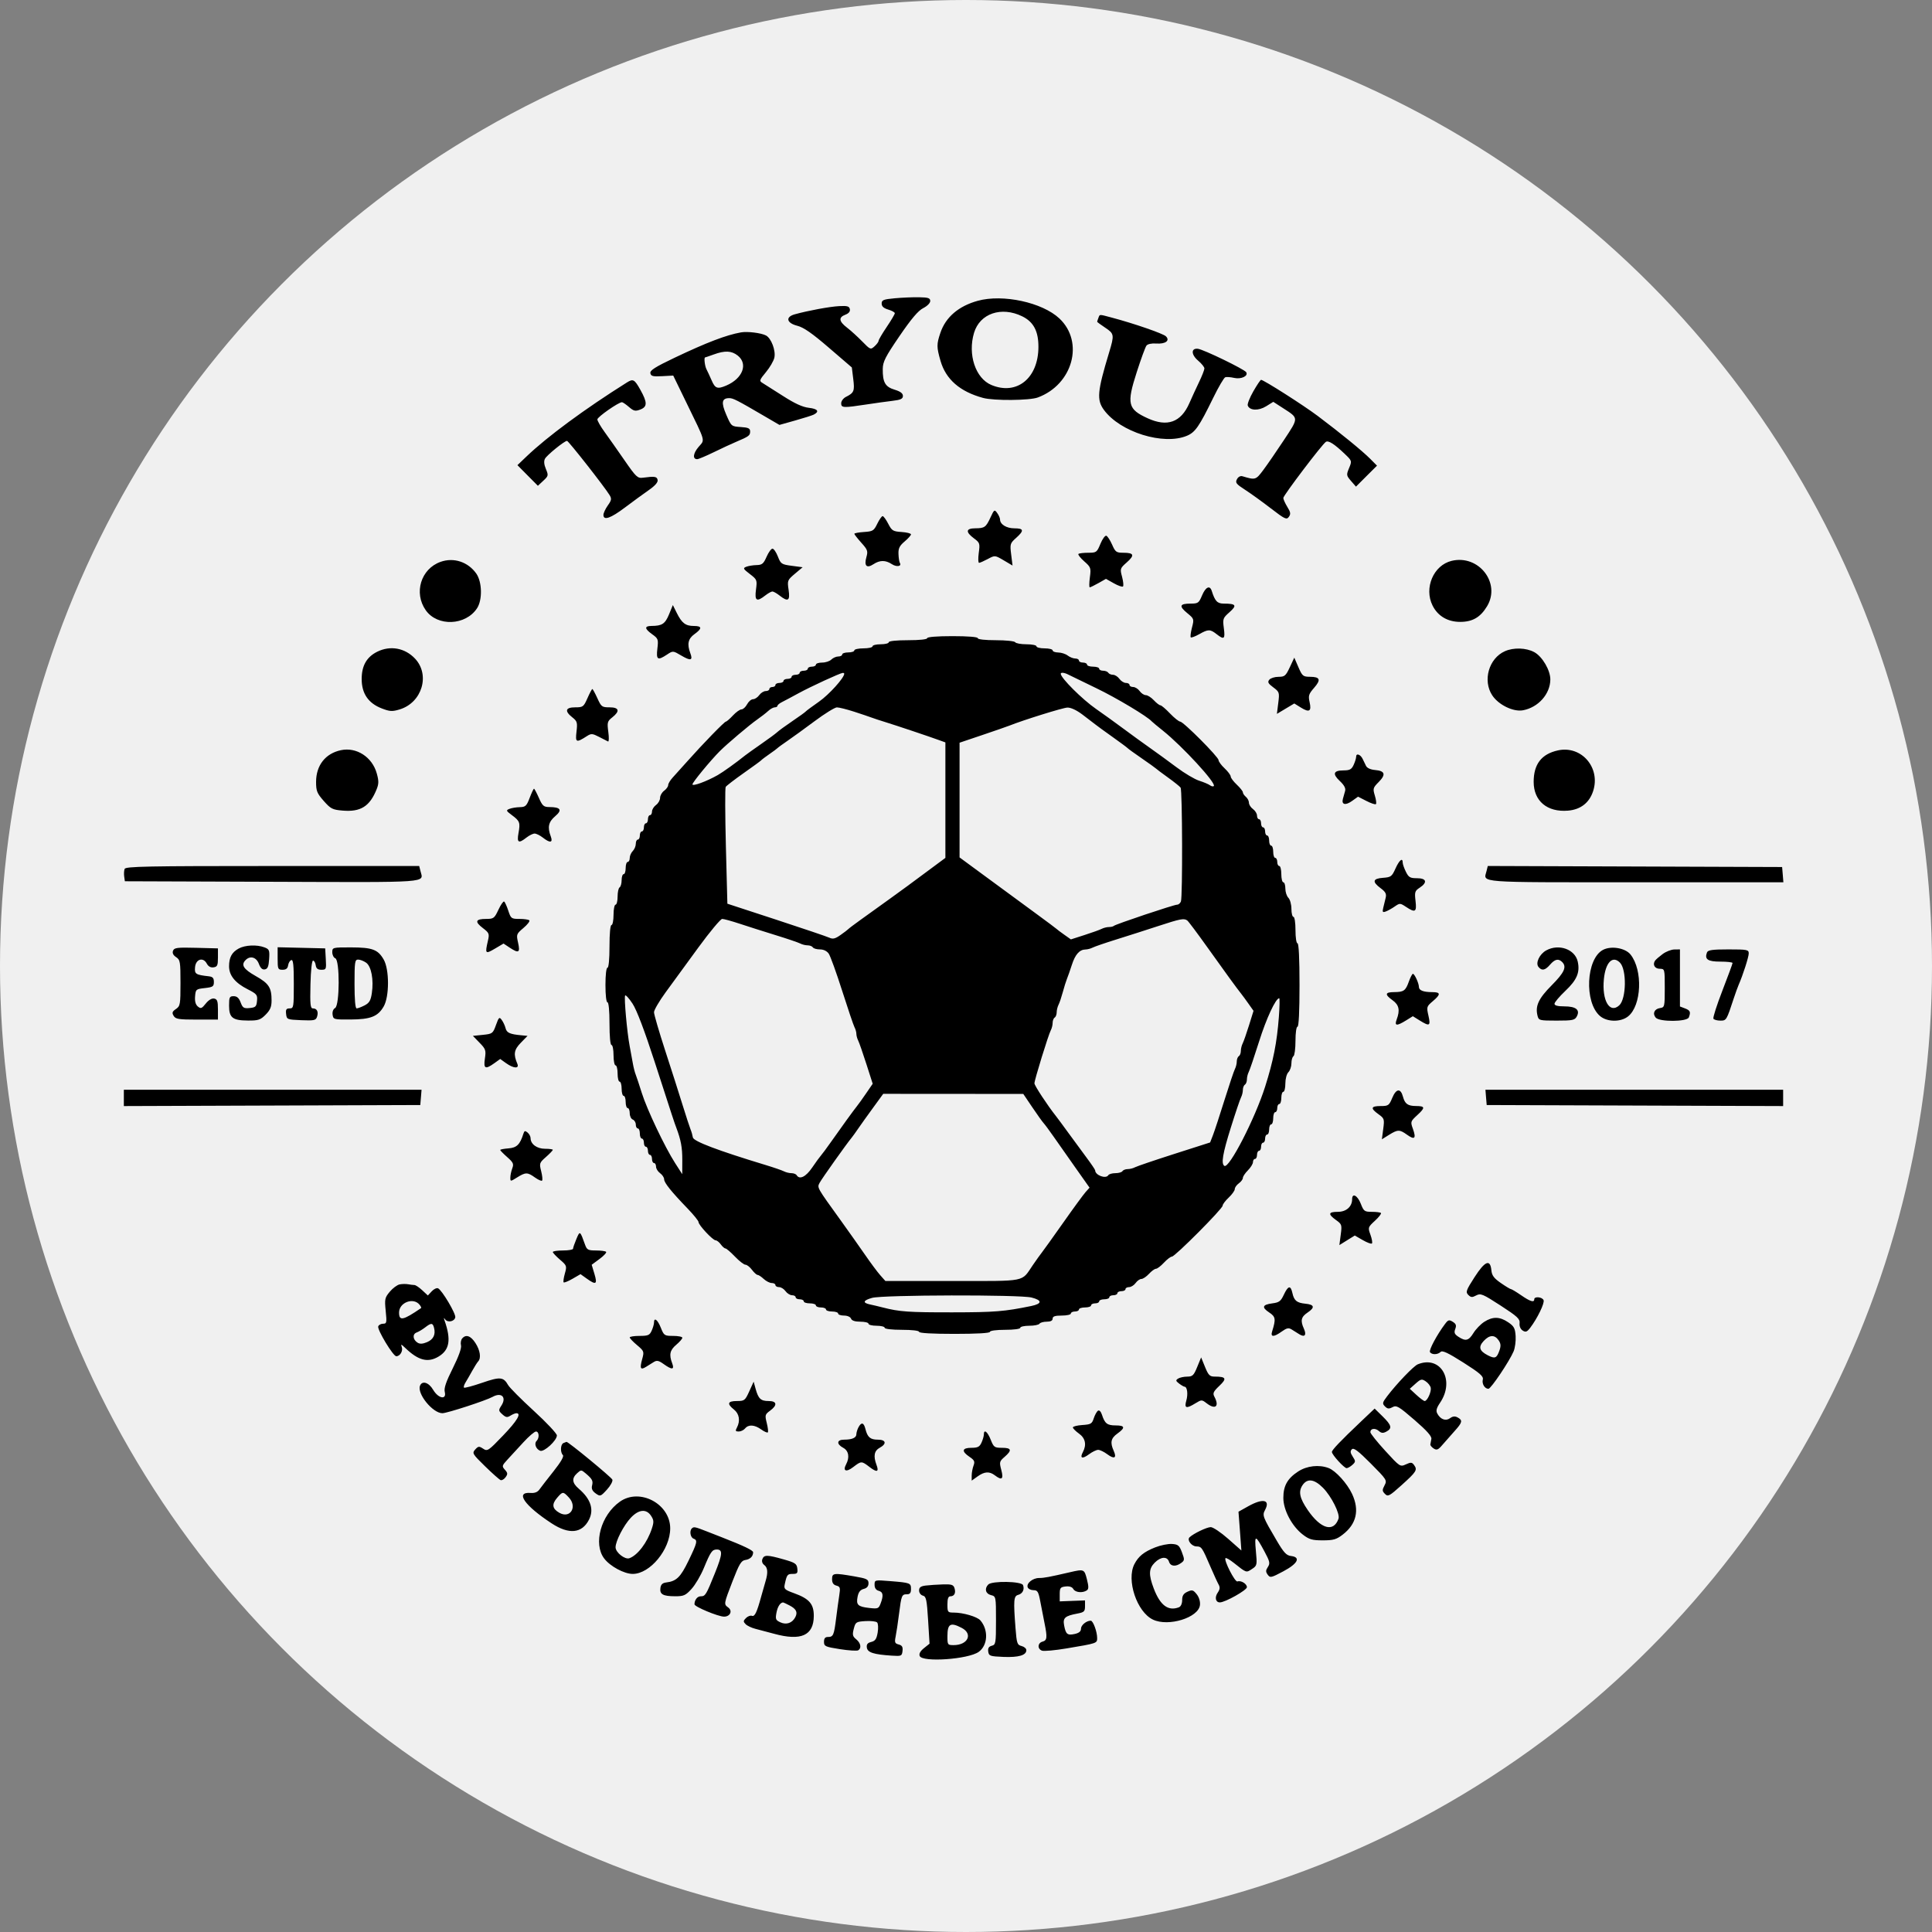
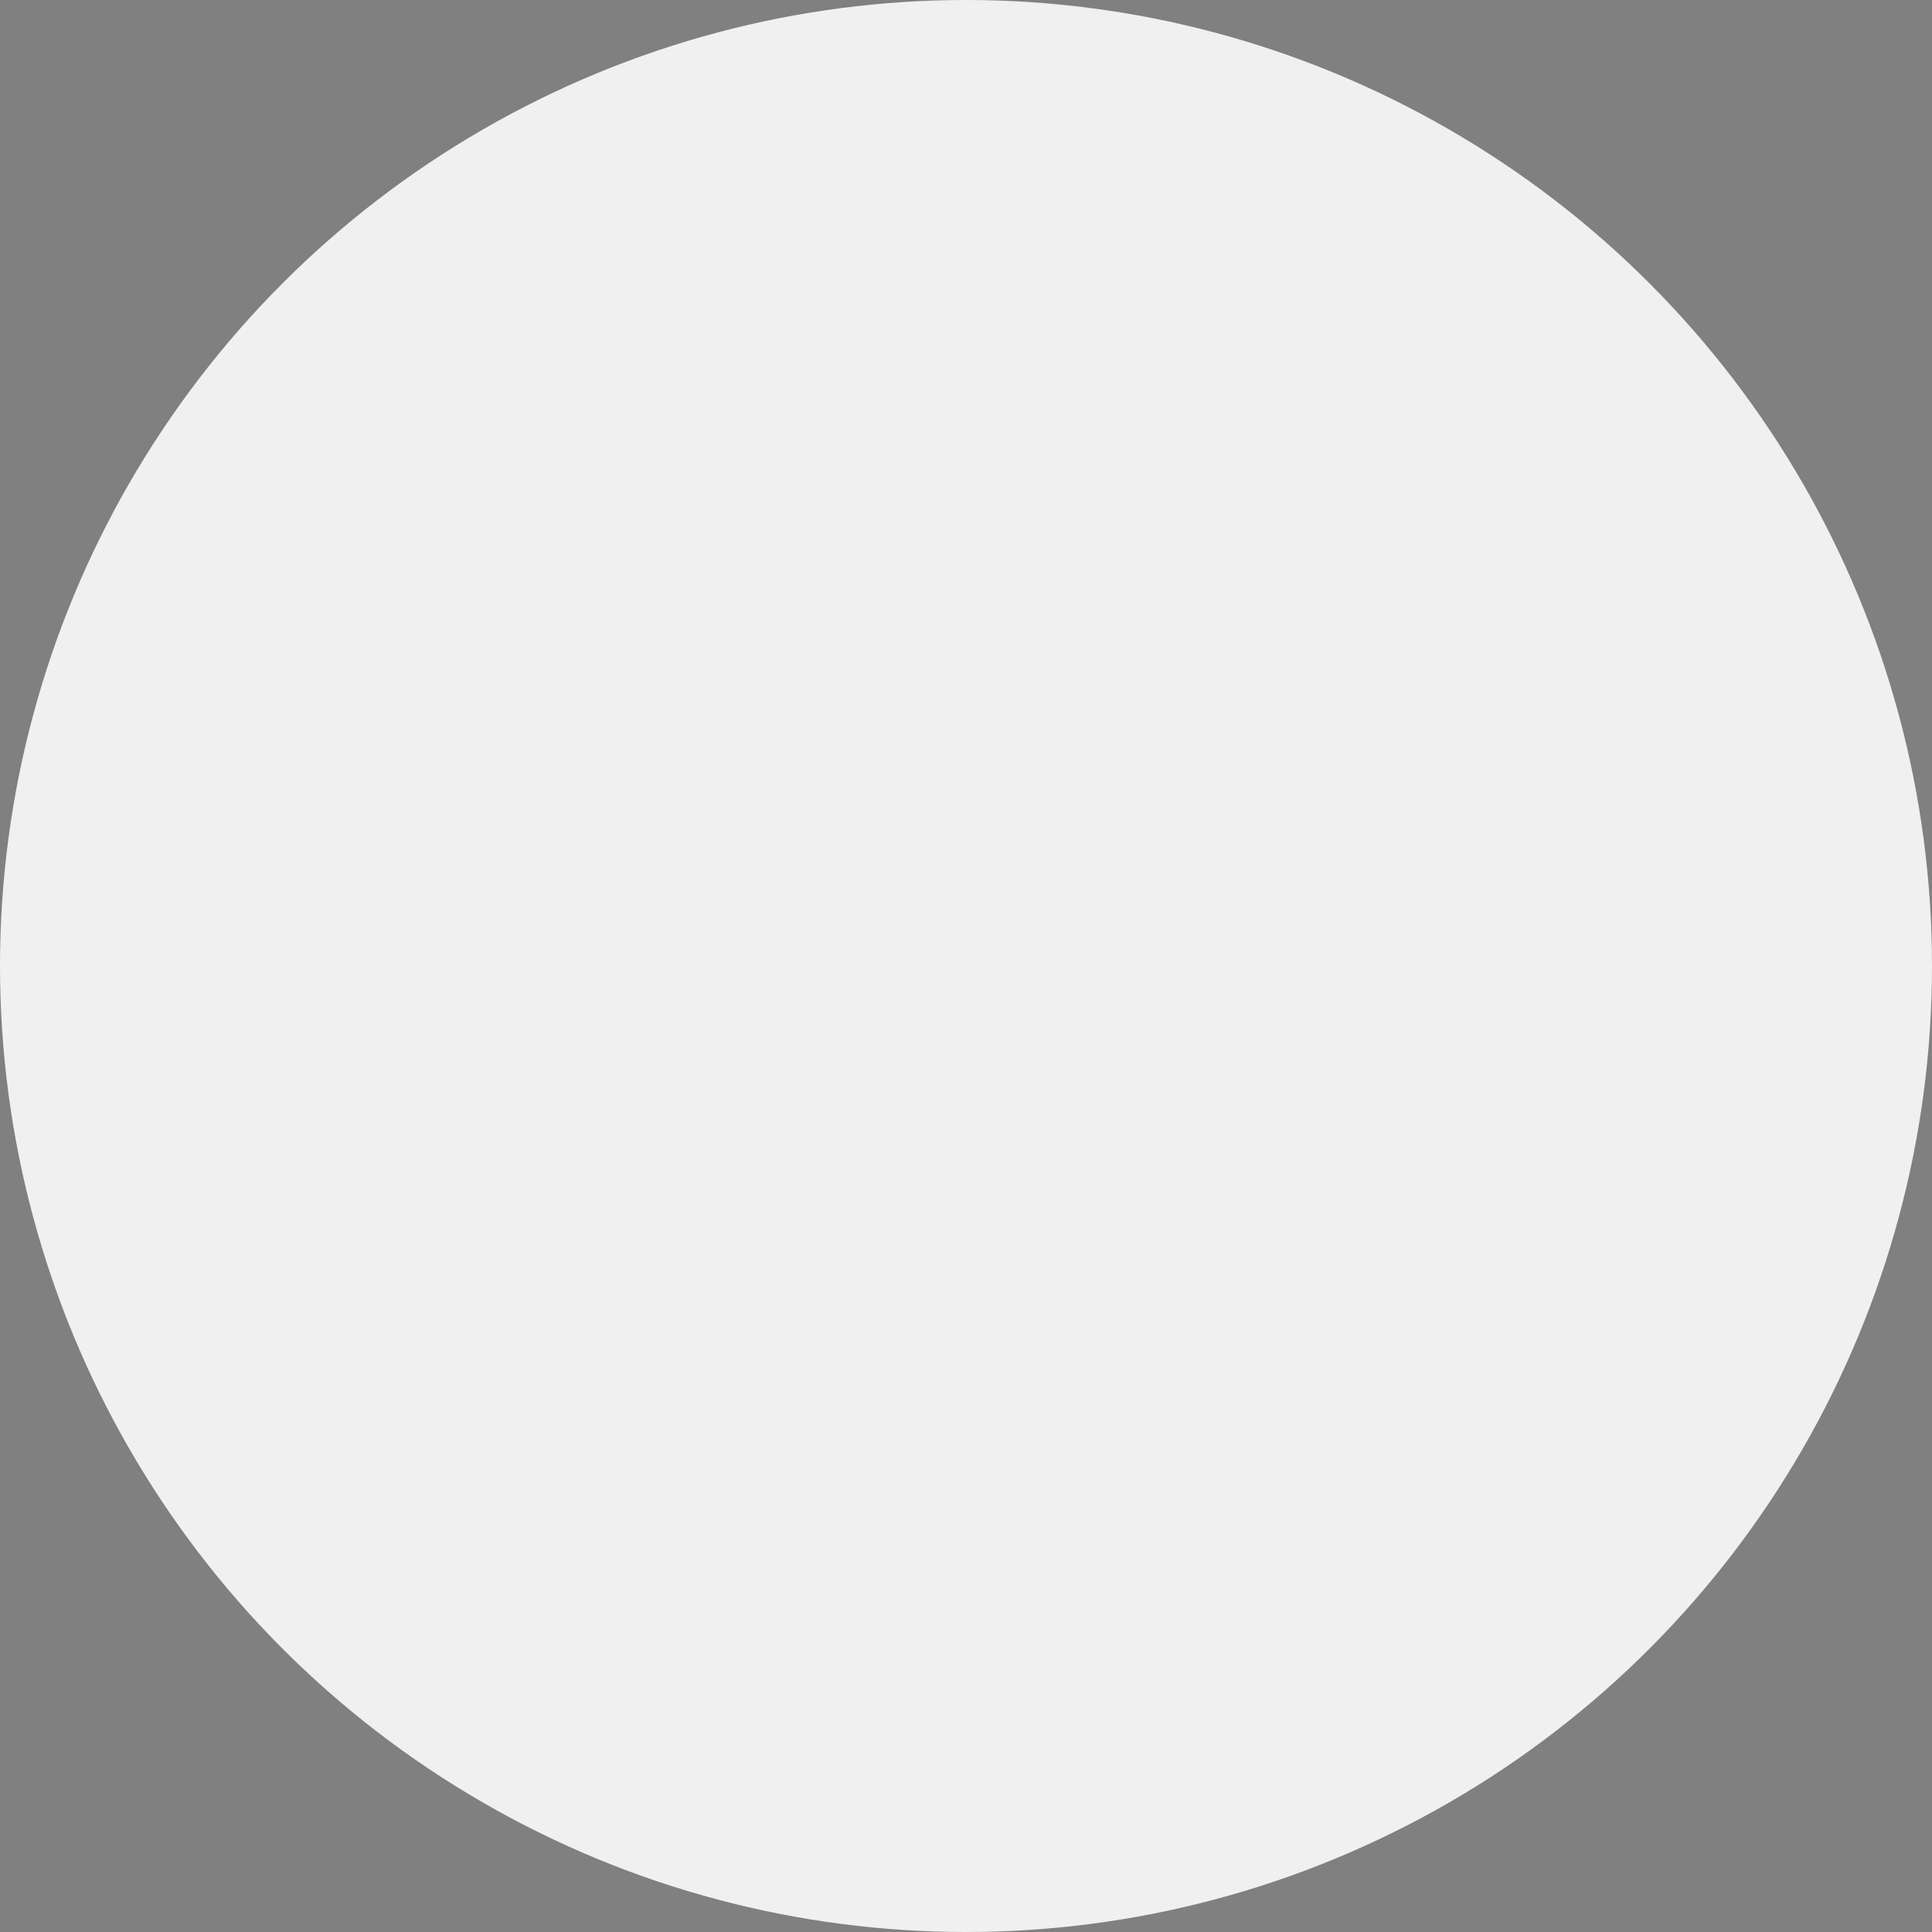
<svg xmlns="http://www.w3.org/2000/svg" width="78" height="78" viewBox="0 0 78 78" fill="none">
  <rect x="0" y="0" width="78" height="78" fill="#808080" stroke="none" />
  <circle cx="39" cy="39" r="39" fill="#F0F0F0" />
-   <path fill-rule="evenodd" clip-rule="evenodd" d="M36.126 12.042C35.666 12.084 35.595 12.113 35.595 12.255C35.595 12.37 35.675 12.443 35.86 12.498C36.007 12.541 36.126 12.608 36.126 12.646C36.126 12.684 35.979 12.934 35.799 13.2C35.619 13.466 35.472 13.717 35.472 13.757C35.472 13.798 35.399 13.898 35.309 13.98C35.149 14.125 35.137 14.12 34.81 13.785C34.625 13.596 34.35 13.345 34.197 13.228C33.866 12.974 33.846 12.813 34.13 12.705C34.268 12.652 34.33 12.575 34.311 12.481C34.287 12.364 34.207 12.341 33.876 12.359C33.492 12.38 32.618 12.541 32.082 12.691C31.7 12.798 31.756 13.042 32.188 13.152C32.445 13.217 32.785 13.453 33.464 14.038L34.391 14.835L34.448 15.3C34.509 15.788 34.48 15.86 34.152 16.024C34.047 16.077 33.961 16.193 33.961 16.282C33.961 16.468 34.042 16.472 34.982 16.329C35.319 16.277 35.788 16.212 36.024 16.184C36.365 16.144 36.453 16.103 36.453 15.984C36.453 15.88 36.35 15.803 36.118 15.733C35.739 15.619 35.634 15.436 35.639 14.898C35.642 14.605 35.741 14.41 36.315 13.569C36.794 12.868 37.07 12.542 37.272 12.44C37.434 12.358 37.556 12.235 37.556 12.153C37.556 12.034 37.477 12.007 37.106 12.001C36.859 11.996 36.418 12.015 36.126 12.042ZM39.475 12.144C38.702 12.357 38.181 12.803 37.967 13.434C37.81 13.897 37.81 14.011 37.972 14.572C38.188 15.318 38.756 15.811 39.689 16.065C40.124 16.183 41.565 16.172 41.9 16.047C43.312 15.524 43.781 13.808 42.771 12.858C42.082 12.209 40.488 11.864 39.475 12.144ZM41.272 12.772C41.729 12.997 41.927 13.373 41.924 14.012C41.919 15.272 41.048 15.973 40.023 15.542C39.383 15.273 39.064 14.312 39.324 13.439C39.557 12.656 40.428 12.358 41.272 12.772ZM44.345 12.837C44.318 12.908 44.295 12.977 44.295 12.99C44.295 13.003 44.445 13.113 44.628 13.235C44.984 13.472 44.992 13.523 44.779 14.226C44.301 15.806 44.271 16.143 44.569 16.55C45.227 17.446 46.974 17.99 47.92 17.593C48.254 17.453 48.413 17.223 48.982 16.059C49.196 15.621 49.414 15.248 49.468 15.23C49.521 15.212 49.683 15.224 49.827 15.257C50.11 15.321 50.407 15.18 50.313 15.027C50.24 14.908 48.583 14.105 48.361 14.081C48.079 14.051 48.086 14.319 48.374 14.562C48.512 14.679 48.625 14.82 48.625 14.875C48.625 14.93 48.529 15.177 48.411 15.422C48.293 15.668 48.114 16.056 48.014 16.285C47.677 17.05 47.127 17.248 46.339 16.889C45.529 16.52 45.479 16.309 45.895 15.019C46.064 14.493 46.24 14.013 46.285 13.954C46.333 13.89 46.492 13.855 46.678 13.869C47.054 13.896 47.249 13.75 47.069 13.576C46.955 13.466 45.781 13.06 44.884 12.822C44.356 12.682 44.405 12.681 44.345 12.837ZM29.917 13.419C29.322 13.524 28.532 13.826 27.235 14.443C26.446 14.819 26.235 14.954 26.257 15.067C26.282 15.188 26.36 15.208 26.733 15.187L27.18 15.163L27.711 16.255C28.511 17.9 28.465 17.734 28.2 18.047C27.98 18.306 27.955 18.538 28.148 18.538C28.199 18.538 28.498 18.412 28.813 18.259C29.128 18.105 29.533 17.917 29.713 17.841C30.236 17.62 30.285 17.584 30.285 17.42C30.285 17.294 30.214 17.26 29.905 17.24C29.528 17.216 29.524 17.212 29.323 16.747C29.108 16.252 29.139 16.074 29.442 16.074C29.599 16.074 29.75 16.151 30.877 16.81L31.468 17.155L32.102 16.977C32.45 16.879 32.788 16.772 32.853 16.739C33.094 16.615 33.017 16.506 32.66 16.465C32.401 16.436 32.089 16.293 31.605 15.982C31.227 15.739 30.854 15.502 30.776 15.456C30.648 15.38 30.662 15.339 30.923 15.025C31.081 14.834 31.235 14.571 31.263 14.44C31.326 14.154 31.138 13.657 30.925 13.544C30.73 13.442 30.178 13.373 29.917 13.419ZM29.784 14.355C30.21 14.693 29.985 15.282 29.321 15.566C28.964 15.718 28.872 15.686 28.73 15.355C28.656 15.186 28.562 14.983 28.521 14.905C28.454 14.777 28.415 14.433 28.467 14.43C28.478 14.43 28.634 14.376 28.814 14.311C29.27 14.145 29.533 14.158 29.784 14.355ZM25.309 15.442C23.608 16.511 22.101 17.622 21.257 18.429L20.89 18.78L21.303 19.197L21.716 19.613L21.934 19.409C22.142 19.216 22.147 19.192 22.039 18.935C21.964 18.755 21.951 18.615 22.002 18.521C22.08 18.373 22.789 17.799 22.892 17.799C22.951 17.799 24.4 19.645 24.608 19.985C24.7 20.136 24.691 20.193 24.538 20.408C24.441 20.545 24.362 20.716 24.362 20.788C24.362 21.026 24.652 20.926 25.233 20.488C25.547 20.251 25.979 19.936 26.192 19.788C26.447 19.61 26.569 19.471 26.55 19.377C26.522 19.237 26.434 19.223 25.96 19.286C25.74 19.316 25.681 19.26 25.21 18.579C24.929 18.172 24.568 17.66 24.408 17.439C24.248 17.219 24.117 16.991 24.117 16.932C24.117 16.835 24.971 16.238 25.11 16.238C25.143 16.238 25.27 16.325 25.393 16.431C25.584 16.596 25.649 16.611 25.846 16.536C26.139 16.425 26.14 16.252 25.853 15.737C25.616 15.314 25.561 15.284 25.309 15.442ZM50.6 15.8C50.453 16.056 50.352 16.314 50.375 16.373C50.453 16.578 50.81 16.593 51.116 16.403L51.406 16.223L51.807 16.482C52.44 16.89 52.439 16.853 51.838 17.763C51.542 18.212 51.167 18.756 51.005 18.973C50.699 19.381 50.688 19.385 50.162 19.228C50.079 19.203 49.99 19.251 49.939 19.348C49.864 19.487 49.907 19.542 50.268 19.775C50.496 19.922 50.964 20.259 51.307 20.524C51.872 20.959 51.943 20.993 52.034 20.867C52.117 20.753 52.106 20.681 51.973 20.465C51.884 20.32 51.811 20.158 51.811 20.104C51.811 20.002 53.383 17.929 53.53 17.838C53.634 17.774 53.873 17.926 54.281 18.316C54.585 18.605 54.586 18.608 54.466 18.897C54.351 19.173 54.355 19.198 54.544 19.417L54.744 19.647L55.168 19.223L55.593 18.8L55.316 18.521C55.003 18.206 54.112 17.478 53.2 16.793C52.624 16.36 51.016 15.335 50.913 15.335C50.887 15.335 50.746 15.544 50.6 15.8ZM39.994 20.88C39.805 21.289 39.752 21.327 39.373 21.329C38.993 21.331 38.974 21.476 39.319 21.733C39.558 21.91 39.568 21.94 39.515 22.323C39.485 22.545 39.491 22.725 39.529 22.723C39.567 22.721 39.726 22.651 39.883 22.567C40.168 22.414 40.169 22.415 40.524 22.623L40.879 22.833L40.824 22.389C40.771 21.965 40.78 21.934 41.021 21.719C41.354 21.42 41.339 21.33 40.952 21.33C40.633 21.33 40.374 21.169 40.374 20.971C40.374 20.915 40.322 20.798 40.259 20.711C40.151 20.562 40.136 20.571 39.994 20.88ZM35.418 21.145C35.28 21.43 35.238 21.455 34.88 21.478C34.667 21.492 34.492 21.525 34.492 21.551C34.492 21.576 34.619 21.739 34.773 21.911C35.028 22.194 35.048 22.251 34.979 22.492C34.878 22.845 34.99 22.958 35.261 22.78C35.52 22.609 35.749 22.608 36.003 22.774C36.196 22.902 36.417 22.868 36.329 22.725C36.305 22.685 36.28 22.524 36.274 22.366C36.265 22.14 36.316 22.036 36.521 21.862C36.663 21.742 36.779 21.612 36.779 21.574C36.779 21.535 36.608 21.492 36.399 21.478C36.052 21.456 36.005 21.426 35.86 21.145C35.773 20.976 35.671 20.837 35.634 20.837C35.598 20.837 35.5 20.976 35.418 21.145ZM44.427 21.956C44.285 22.301 44.265 22.316 43.933 22.316C43.743 22.316 43.566 22.338 43.539 22.364C43.512 22.391 43.617 22.525 43.772 22.662C44.04 22.899 44.051 22.929 44.001 23.311C43.971 23.532 43.97 23.712 43.996 23.712C44.023 23.712 44.182 23.635 44.348 23.541L44.651 23.37L44.969 23.549C45.144 23.648 45.31 23.705 45.338 23.677C45.367 23.648 45.35 23.473 45.301 23.288C45.214 22.963 45.22 22.945 45.488 22.708C45.818 22.417 45.785 22.316 45.358 22.316C45.069 22.316 45.031 22.289 44.9 21.991C44.821 21.812 44.716 21.649 44.666 21.63C44.617 21.611 44.509 21.757 44.427 21.956ZM30.948 22.48C30.825 22.761 30.767 22.809 30.544 22.814C30.401 22.817 30.214 22.848 30.128 22.882C29.988 22.937 30.002 22.967 30.272 23.174C30.565 23.398 30.572 23.416 30.521 23.805C30.461 24.259 30.549 24.314 30.897 24.04C31.01 23.952 31.138 23.88 31.183 23.88C31.228 23.88 31.357 23.952 31.469 24.04C31.816 24.313 31.904 24.259 31.838 23.816C31.782 23.439 31.789 23.42 32.092 23.164L32.404 22.901L31.966 22.843C31.553 22.788 31.521 22.767 31.405 22.468C31.337 22.294 31.239 22.151 31.187 22.151C31.135 22.151 31.027 22.299 30.948 22.48ZM17.785 22.684C16.992 22.967 16.696 23.936 17.189 24.637C17.659 25.305 18.801 25.26 19.261 24.555C19.482 24.215 19.465 23.491 19.228 23.155C18.893 22.683 18.317 22.494 17.785 22.684ZM58.607 22.643C57.874 22.819 57.482 23.739 57.837 24.449C58.048 24.872 58.448 25.108 58.951 25.107C59.451 25.107 59.768 24.922 60.037 24.476C60.602 23.538 59.698 22.38 58.607 22.643ZM48.529 24.041C48.402 24.346 48.37 24.369 48.064 24.369C47.624 24.369 47.589 24.471 47.93 24.751C48.209 24.981 48.213 24.991 48.123 25.337C48.073 25.53 48.051 25.708 48.074 25.731C48.097 25.754 48.25 25.697 48.414 25.605C48.78 25.398 48.857 25.398 49.115 25.601C49.422 25.841 49.468 25.804 49.41 25.364C49.36 24.982 49.371 24.952 49.64 24.714C49.95 24.44 49.903 24.369 49.408 24.369C49.146 24.369 49.053 24.272 48.921 23.856C48.845 23.615 48.674 23.696 48.529 24.041ZM27.01 24.805C26.852 25.188 26.729 25.269 26.302 25.271C26.008 25.273 26.018 25.383 26.332 25.608C26.573 25.78 26.585 25.813 26.54 26.188C26.487 26.639 26.55 26.678 26.929 26.427C27.169 26.268 27.169 26.268 27.508 26.468C27.888 26.692 27.982 26.666 27.869 26.367C27.732 26.004 27.78 25.786 28.038 25.601C28.356 25.373 28.348 25.272 28.013 25.272C27.678 25.272 27.527 25.157 27.324 24.748L27.165 24.428L27.01 24.805ZM37.433 25.765C37.433 25.814 37.12 25.847 36.657 25.847C36.194 25.847 35.881 25.88 35.881 25.929C35.881 25.974 35.734 26.011 35.554 26.011C35.374 26.011 35.227 26.048 35.227 26.093C35.227 26.139 35.062 26.176 34.86 26.176C34.657 26.176 34.492 26.213 34.492 26.258C34.492 26.303 34.382 26.34 34.247 26.34C34.112 26.34 34.002 26.377 34.002 26.422C34.002 26.467 33.931 26.504 33.844 26.504C33.758 26.504 33.632 26.56 33.564 26.627C33.497 26.695 33.329 26.75 33.191 26.75C33.053 26.75 32.94 26.788 32.94 26.833C32.94 26.878 32.866 26.915 32.776 26.915C32.687 26.915 32.613 26.952 32.613 26.997C32.613 27.042 32.539 27.079 32.45 27.079C32.36 27.079 32.286 27.116 32.286 27.161C32.286 27.206 32.213 27.243 32.123 27.243C32.033 27.243 31.959 27.28 31.959 27.325C31.959 27.371 31.886 27.408 31.796 27.408C31.706 27.408 31.633 27.445 31.633 27.49C31.633 27.535 31.559 27.572 31.469 27.572C31.379 27.572 31.306 27.609 31.306 27.654C31.306 27.699 31.251 27.736 31.183 27.736C31.116 27.736 31.061 27.773 31.061 27.818C31.061 27.863 30.995 27.9 30.916 27.9C30.835 27.9 30.717 27.974 30.652 28.065C30.587 28.155 30.475 28.229 30.403 28.229C30.331 28.229 30.222 28.321 30.162 28.434C30.102 28.547 30 28.64 29.936 28.64C29.872 28.64 29.716 28.75 29.59 28.886C29.464 29.021 29.337 29.132 29.308 29.132C29.249 29.132 28.376 30.03 27.752 30.732C27.527 30.985 27.261 31.281 27.16 31.39C27.059 31.499 26.976 31.637 26.976 31.697C26.976 31.757 26.902 31.859 26.813 31.924C26.723 31.99 26.649 32.119 26.649 32.212C26.649 32.305 26.576 32.434 26.486 32.499C26.396 32.565 26.323 32.684 26.323 32.764C26.323 32.844 26.286 32.91 26.241 32.91C26.196 32.91 26.159 32.984 26.159 33.074C26.159 33.165 26.122 33.239 26.077 33.239C26.032 33.239 25.996 33.312 25.996 33.403C25.996 33.493 25.959 33.567 25.914 33.567C25.869 33.567 25.832 33.641 25.832 33.731C25.832 33.822 25.796 33.896 25.751 33.896C25.706 33.896 25.669 33.972 25.669 34.066C25.669 34.159 25.614 34.291 25.546 34.359C25.479 34.427 25.424 34.553 25.424 34.641C25.424 34.728 25.387 34.799 25.342 34.799C25.297 34.799 25.26 34.91 25.26 35.045C25.26 35.181 25.224 35.292 25.179 35.292C25.134 35.292 25.097 35.4 25.097 35.533C25.097 35.666 25.06 35.798 25.015 35.826C24.97 35.853 24.934 36.022 24.934 36.2C24.934 36.378 24.897 36.524 24.852 36.524C24.807 36.524 24.77 36.708 24.77 36.934C24.77 37.16 24.733 37.345 24.689 37.345C24.639 37.345 24.607 37.687 24.607 38.207C24.607 38.727 24.574 39.07 24.525 39.07C24.477 39.07 24.444 39.357 24.444 39.768C24.444 40.178 24.477 40.466 24.525 40.466C24.574 40.466 24.607 40.808 24.607 41.328C24.607 41.848 24.639 42.19 24.689 42.19C24.733 42.19 24.77 42.375 24.77 42.601C24.77 42.827 24.807 43.012 24.852 43.012C24.897 43.012 24.934 43.16 24.934 43.34C24.934 43.521 24.97 43.669 25.015 43.669C25.06 43.669 25.097 43.798 25.097 43.956C25.097 44.114 25.134 44.243 25.179 44.243C25.224 44.243 25.26 44.354 25.26 44.49C25.26 44.625 25.297 44.736 25.342 44.736C25.387 44.736 25.424 44.83 25.424 44.944C25.424 45.059 25.479 45.173 25.546 45.199C25.614 45.225 25.669 45.317 25.669 45.402C25.669 45.488 25.706 45.558 25.751 45.558C25.796 45.558 25.832 45.65 25.832 45.763C25.832 45.876 25.869 45.968 25.914 45.968C25.959 45.968 25.996 46.042 25.996 46.133C25.996 46.223 26.032 46.297 26.077 46.297C26.122 46.297 26.159 46.371 26.159 46.461C26.159 46.551 26.196 46.625 26.241 46.625C26.286 46.625 26.323 46.699 26.323 46.789C26.323 46.88 26.359 46.954 26.404 46.954C26.449 46.954 26.486 47.02 26.486 47.1C26.486 47.18 26.559 47.299 26.649 47.364C26.739 47.429 26.813 47.541 26.813 47.611C26.813 47.751 27.103 48.112 27.773 48.805C28.008 49.05 28.201 49.289 28.201 49.337C28.201 49.458 28.778 50.075 28.891 50.075C28.941 50.075 29.035 50.148 29.1 50.239C29.165 50.329 29.249 50.403 29.288 50.403C29.326 50.403 29.499 50.551 29.672 50.732C29.845 50.912 30.035 51.06 30.096 51.06C30.156 51.06 30.274 51.153 30.358 51.265C30.443 51.378 30.545 51.471 30.585 51.471C30.626 51.471 30.738 51.545 30.834 51.635C30.931 51.725 31.076 51.799 31.158 51.799C31.239 51.799 31.306 51.836 31.306 51.881C31.306 51.926 31.371 51.964 31.451 51.964C31.531 51.964 31.65 52.037 31.714 52.128C31.779 52.218 31.898 52.292 31.977 52.292C32.057 52.292 32.123 52.329 32.123 52.374C32.123 52.419 32.196 52.456 32.286 52.456C32.376 52.456 32.45 52.493 32.45 52.538C32.45 52.584 32.56 52.62 32.695 52.62C32.83 52.62 32.94 52.657 32.94 52.703C32.94 52.748 33.032 52.785 33.144 52.785C33.256 52.785 33.348 52.822 33.348 52.867C33.348 52.912 33.459 52.949 33.593 52.949C33.728 52.949 33.838 52.986 33.838 53.031C33.838 53.076 33.945 53.113 34.075 53.113C34.209 53.113 34.331 53.166 34.358 53.236C34.389 53.318 34.517 53.36 34.734 53.36C34.916 53.36 35.064 53.397 35.064 53.442C35.064 53.487 35.211 53.524 35.391 53.524C35.57 53.524 35.717 53.561 35.717 53.606C35.717 53.654 36.003 53.688 36.412 53.688C36.82 53.688 37.106 53.722 37.106 53.77C37.106 53.822 37.637 53.852 38.536 53.852C39.435 53.852 39.966 53.822 39.966 53.77C39.966 53.723 40.224 53.688 40.578 53.688C40.932 53.688 41.191 53.654 41.191 53.606C41.191 53.561 41.354 53.524 41.554 53.524C41.753 53.524 41.939 53.487 41.967 53.442C41.995 53.397 42.126 53.36 42.258 53.36C42.417 53.36 42.498 53.318 42.498 53.236C42.498 53.145 42.593 53.113 42.866 53.113C43.068 53.113 43.233 53.076 43.233 53.031C43.233 52.986 43.307 52.949 43.397 52.949C43.487 52.949 43.56 52.912 43.56 52.867C43.56 52.822 43.67 52.785 43.805 52.785C43.94 52.785 44.05 52.748 44.05 52.703C44.05 52.657 44.124 52.62 44.214 52.62C44.304 52.62 44.377 52.584 44.377 52.538C44.377 52.493 44.469 52.456 44.581 52.456C44.694 52.456 44.786 52.419 44.786 52.374C44.786 52.329 44.859 52.292 44.949 52.292C45.039 52.292 45.112 52.255 45.112 52.21C45.112 52.165 45.186 52.128 45.276 52.128C45.366 52.128 45.439 52.091 45.439 52.046C45.439 52 45.505 51.964 45.584 51.964C45.664 51.964 45.783 51.889 45.848 51.799C45.912 51.709 46.017 51.635 46.081 51.635C46.145 51.635 46.282 51.543 46.386 51.43C46.49 51.317 46.617 51.224 46.669 51.224C46.72 51.224 46.865 51.114 46.991 50.978C47.117 50.842 47.263 50.732 47.314 50.732C47.438 50.732 49.361 48.801 49.361 48.676C49.361 48.623 49.471 48.476 49.606 48.35C49.74 48.223 49.851 48.069 49.851 48.007C49.851 47.944 49.924 47.84 50.014 47.775C50.104 47.71 50.178 47.611 50.178 47.555C50.178 47.499 50.269 47.362 50.382 47.249C50.494 47.136 50.586 46.986 50.586 46.916C50.586 46.847 50.623 46.789 50.668 46.789C50.713 46.789 50.749 46.716 50.749 46.625C50.749 46.535 50.786 46.461 50.831 46.461C50.876 46.461 50.913 46.387 50.913 46.297C50.913 46.206 50.95 46.133 50.994 46.133C51.039 46.133 51.076 46.059 51.076 45.968C51.076 45.878 51.113 45.804 51.158 45.804C51.203 45.804 51.239 45.712 51.239 45.599C51.239 45.486 51.276 45.393 51.321 45.393C51.366 45.393 51.403 45.282 51.403 45.147C51.403 45.011 51.44 44.901 51.485 44.901C51.529 44.901 51.566 44.827 51.566 44.736C51.566 44.646 51.603 44.572 51.648 44.572C51.693 44.572 51.73 44.461 51.73 44.326C51.73 44.19 51.767 44.079 51.811 44.079C51.856 44.079 51.893 43.929 51.893 43.745C51.893 43.557 51.947 43.356 52.016 43.287C52.083 43.22 52.138 43.058 52.138 42.928C52.138 42.799 52.175 42.67 52.22 42.642C52.265 42.614 52.302 42.335 52.302 42.021C52.302 41.696 52.337 41.451 52.383 41.451C52.435 41.451 52.465 40.835 52.465 39.768C52.465 38.7 52.435 38.084 52.383 38.084C52.337 38.084 52.302 37.851 52.302 37.55C52.302 37.249 52.266 37.016 52.22 37.016C52.175 37.016 52.138 36.871 52.138 36.694C52.138 36.516 52.083 36.316 52.016 36.248C51.948 36.18 51.893 36.011 51.893 35.872C51.893 35.734 51.856 35.62 51.811 35.62C51.767 35.62 51.73 35.472 51.73 35.292C51.73 35.111 51.693 34.963 51.648 34.963C51.603 34.963 51.566 34.889 51.566 34.799C51.566 34.709 51.529 34.635 51.485 34.635C51.44 34.635 51.403 34.524 51.403 34.388C51.403 34.253 51.366 34.142 51.321 34.142C51.276 34.142 51.239 34.05 51.239 33.937C51.239 33.824 51.203 33.731 51.158 33.731C51.113 33.731 51.076 33.657 51.076 33.567C51.076 33.477 51.039 33.403 50.994 33.403C50.95 33.403 50.913 33.329 50.913 33.239C50.913 33.148 50.876 33.074 50.831 33.074C50.786 33.074 50.749 33.008 50.749 32.928C50.749 32.848 50.676 32.729 50.586 32.664C50.496 32.599 50.423 32.484 50.423 32.409C50.423 32.334 50.367 32.227 50.3 32.171C50.233 32.115 50.178 32.033 50.178 31.988C50.178 31.944 50.067 31.805 49.932 31.678C49.798 31.552 49.687 31.404 49.687 31.35C49.687 31.296 49.577 31.148 49.442 31.021C49.307 30.895 49.197 30.745 49.197 30.689C49.197 30.561 47.773 29.132 47.645 29.132C47.593 29.132 47.409 28.984 47.236 28.804C47.064 28.623 46.889 28.475 46.849 28.475C46.808 28.475 46.688 28.383 46.583 28.27C46.477 28.157 46.332 28.065 46.26 28.065C46.188 28.065 46.076 27.991 46.011 27.9C45.946 27.81 45.828 27.736 45.748 27.736C45.668 27.736 45.602 27.699 45.602 27.654C45.602 27.609 45.537 27.572 45.457 27.572C45.377 27.572 45.259 27.498 45.194 27.408C45.129 27.317 45.013 27.243 44.936 27.243C44.858 27.243 44.773 27.206 44.745 27.161C44.717 27.116 44.623 27.079 44.536 27.079C44.448 27.079 44.377 27.042 44.377 26.997C44.377 26.952 44.267 26.915 44.132 26.915C43.997 26.915 43.887 26.878 43.887 26.833C43.887 26.788 43.813 26.75 43.724 26.75C43.634 26.75 43.56 26.714 43.56 26.668C43.56 26.623 43.494 26.586 43.412 26.586C43.331 26.586 43.193 26.532 43.106 26.466C43.019 26.399 42.846 26.344 42.723 26.343C42.599 26.341 42.498 26.303 42.498 26.258C42.498 26.213 42.351 26.176 42.171 26.176C41.992 26.176 41.845 26.139 41.845 26.093C41.845 26.048 41.663 26.011 41.441 26.011C41.219 26.011 41.014 25.974 40.987 25.929C40.959 25.884 40.608 25.847 40.206 25.847C39.773 25.847 39.475 25.814 39.475 25.765C39.475 25.715 39.081 25.683 38.454 25.683C37.828 25.683 37.433 25.715 37.433 25.765ZM15.23 26.312C14.803 26.524 14.602 26.876 14.602 27.414C14.602 28.001 14.871 28.394 15.418 28.603C15.738 28.726 15.837 28.732 16.133 28.642C17.039 28.369 17.378 27.245 16.752 26.586C16.344 26.157 15.756 26.051 15.23 26.312ZM60.757 26.291C60.108 26.579 59.852 27.474 60.246 28.073C60.5 28.458 61.099 28.749 61.487 28.676C62.103 28.56 62.582 28.024 62.591 27.441C62.597 27.066 62.269 26.505 61.941 26.328C61.613 26.151 61.108 26.135 60.757 26.291ZM52.073 26.938C51.91 27.287 51.865 27.325 51.617 27.325C51.465 27.325 51.298 27.378 51.245 27.442C51.167 27.537 51.197 27.596 51.405 27.75C51.653 27.935 51.66 27.957 51.607 28.381L51.552 28.821L51.903 28.611L52.254 28.401L52.521 28.567C52.861 28.778 52.956 28.719 52.872 28.347C52.814 28.089 52.836 28.019 53.05 27.774C53.34 27.443 53.298 27.326 52.889 27.324C52.608 27.322 52.576 27.295 52.421 26.937L52.254 26.551L52.073 26.938ZM34.084 27.2C34.084 27.366 33.472 28.043 33.068 28.326C32.795 28.516 32.554 28.695 32.531 28.723C32.509 28.752 32.265 28.928 31.988 29.115C31.713 29.302 31.437 29.502 31.376 29.561C31.315 29.619 31.026 29.832 30.734 30.034C30.442 30.237 30.148 30.447 30.08 30.501C29.72 30.791 29.193 31.169 28.978 31.292C28.529 31.547 27.956 31.757 27.956 31.667C27.956 31.587 28.677 30.711 29.061 30.325C29.346 30.039 30.272 29.255 30.571 29.048C30.728 28.939 30.928 28.784 31.015 28.703C31.102 28.623 31.221 28.557 31.28 28.557C31.339 28.557 31.388 28.53 31.388 28.496C31.389 28.462 31.471 28.393 31.572 28.344C31.673 28.294 31.976 28.132 32.245 27.985C32.737 27.717 33.907 27.178 34.022 27.167C34.056 27.164 34.084 27.179 34.084 27.2ZM43.132 27.236C43.21 27.277 43.715 27.522 44.254 27.781C45.061 28.168 46.333 28.929 46.501 29.126C46.524 29.152 46.726 29.32 46.95 29.499C47.737 30.127 49.114 31.625 49.005 31.734C48.978 31.761 48.909 31.748 48.852 31.705C48.795 31.661 48.598 31.578 48.416 31.52C48.233 31.463 47.821 31.218 47.5 30.977C47.179 30.736 46.703 30.39 46.443 30.207C46.183 30.024 45.694 29.67 45.358 29.42C45.02 29.169 44.524 28.811 44.255 28.625C43.694 28.237 42.825 27.371 42.825 27.201C42.825 27.137 42.978 27.155 43.132 27.236ZM23.717 28.188C23.562 28.538 23.537 28.557 23.223 28.557C22.827 28.557 22.784 28.707 23.107 28.962C23.303 29.117 23.318 29.17 23.275 29.539C23.223 29.981 23.262 29.998 23.695 29.719C23.869 29.608 23.916 29.611 24.186 29.75C24.35 29.834 24.514 29.918 24.549 29.936C24.585 29.953 24.59 29.78 24.559 29.55C24.508 29.164 24.521 29.118 24.719 28.962C25.039 28.709 24.998 28.557 24.609 28.557C24.303 28.557 24.274 28.536 24.117 28.188C24.025 27.985 23.933 27.818 23.914 27.818C23.895 27.818 23.806 27.985 23.717 28.188ZM34.481 28.732C34.779 28.829 35.096 28.935 35.186 28.97C35.276 29.004 35.534 29.089 35.758 29.158C36.172 29.285 37.532 29.741 37.944 29.892L38.168 29.973V32.304V34.635L37.494 35.135C37.124 35.409 36.728 35.702 36.616 35.785C36.41 35.938 35.562 36.55 34.737 37.141C34.49 37.318 34.269 37.485 34.247 37.511C34.224 37.537 34.084 37.644 33.934 37.749C33.718 37.901 33.625 37.923 33.485 37.858C33.387 37.812 32.42 37.485 31.337 37.13L29.366 36.485L29.306 34.17C29.273 32.896 29.27 31.816 29.298 31.77C29.327 31.724 29.652 31.474 30.021 31.214C30.391 30.954 30.712 30.72 30.734 30.693C30.756 30.666 30.904 30.555 31.061 30.446C31.218 30.338 31.365 30.229 31.388 30.204C31.41 30.179 31.588 30.05 31.782 29.917C31.977 29.784 32.474 29.424 32.885 29.118C33.297 28.811 33.703 28.56 33.787 28.559C33.871 28.558 34.183 28.636 34.481 28.732ZM43.702 28.85C43.916 29.011 44.146 29.188 44.214 29.242C44.281 29.297 44.594 29.524 44.908 29.747C45.223 29.971 45.498 30.175 45.521 30.201C45.543 30.228 45.801 30.414 46.093 30.615C46.385 30.816 46.642 31 46.665 31.024C46.687 31.048 46.908 31.213 47.155 31.391C47.402 31.568 47.631 31.752 47.664 31.799C47.736 31.9 47.748 36.207 47.677 36.394C47.65 36.465 47.581 36.524 47.524 36.524C47.394 36.524 45.034 37.315 44.969 37.38C44.943 37.406 44.854 37.427 44.771 37.427C44.688 37.427 44.556 37.46 44.478 37.5C44.4 37.54 44.089 37.652 43.786 37.749L43.235 37.926L42.969 37.738C42.822 37.635 42.684 37.531 42.661 37.507C42.639 37.484 42.271 37.209 41.845 36.897C41.062 36.325 40.868 36.182 39.496 35.172L38.74 34.616V32.3V29.985L39.659 29.675C40.165 29.504 40.652 29.335 40.742 29.299C41.319 29.069 42.903 28.575 43.09 28.567C43.23 28.561 43.459 28.667 43.702 28.85ZM13.764 30.287C13.138 30.419 12.762 30.899 12.761 31.565C12.761 31.936 12.798 32.027 13.071 32.337C13.353 32.656 13.424 32.692 13.836 32.726C14.562 32.787 14.929 32.555 15.207 31.862C15.294 31.644 15.295 31.525 15.211 31.224C15.027 30.564 14.394 30.153 13.764 30.287ZM62.9 30.295C62.237 30.439 61.918 30.851 61.918 31.565C61.918 32.339 62.464 32.797 63.303 32.728C63.812 32.685 64.164 32.413 64.318 31.942C64.629 30.995 63.849 30.089 62.9 30.295ZM54.752 30.546C54.752 30.609 54.706 30.759 54.65 30.881C54.567 31.062 54.494 31.102 54.247 31.103C53.833 31.104 53.783 31.242 54.091 31.531C54.268 31.697 54.336 31.825 54.306 31.932C54.282 32.018 54.242 32.16 54.218 32.246C54.15 32.487 54.319 32.529 54.586 32.337L54.828 32.164L55.166 32.337C55.352 32.433 55.525 32.49 55.55 32.464C55.576 32.438 55.556 32.283 55.506 32.119C55.421 31.84 55.431 31.805 55.66 31.574C55.961 31.272 55.918 31.122 55.521 31.088C55.332 31.072 55.192 31.008 55.149 30.919C55.111 30.84 55.049 30.712 55.012 30.636C54.926 30.458 54.752 30.398 54.752 30.546ZM21.384 32.212C21.26 32.54 21.215 32.582 20.985 32.587C20.843 32.59 20.655 32.621 20.568 32.656C20.422 32.713 20.43 32.733 20.666 32.909C20.987 33.147 21.01 33.21 20.933 33.634C20.862 34.025 20.936 34.066 21.257 33.813C21.37 33.725 21.517 33.653 21.584 33.653C21.651 33.653 21.799 33.725 21.911 33.813C22.207 34.046 22.334 34.028 22.236 33.767C22.096 33.397 22.143 33.182 22.415 32.952C22.711 32.701 22.637 32.585 22.18 32.583C21.949 32.582 21.9 32.538 21.756 32.212C21.666 32.009 21.578 31.842 21.559 31.842C21.54 31.842 21.461 32.009 21.384 32.212ZM56.339 35.066C56.194 35.388 56.156 35.417 55.835 35.44C55.419 35.47 55.389 35.598 55.74 35.859C55.938 36.006 55.981 36.088 55.944 36.244C55.918 36.353 55.874 36.534 55.846 36.648C55.804 36.823 55.819 36.846 55.948 36.799C56.032 36.768 56.195 36.678 56.31 36.597C56.512 36.457 56.529 36.457 56.76 36.61C57.138 36.861 57.202 36.823 57.149 36.375C57.107 36.015 57.121 35.968 57.316 35.839C57.641 35.626 57.593 35.456 57.209 35.456C56.931 35.456 56.871 35.422 56.76 35.197C56.689 35.054 56.631 34.888 56.631 34.827C56.631 34.61 56.493 34.723 56.339 35.066ZM5.032 35.08C5.007 35.145 4.999 35.283 5.014 35.388L5.041 35.579L10.986 35.6C17.473 35.623 17.096 35.65 16.976 35.168L16.924 34.963H11.001C5.944 34.963 5.07 34.98 5.032 35.08ZM60.015 35.168C59.895 35.648 59.52 35.62 66.029 35.62H72L71.975 35.312L71.949 35.004L66.008 34.983L60.066 34.962L60.015 35.168ZM20.122 36.73C19.96 37.075 19.929 37.099 19.628 37.099C19.197 37.099 19.155 37.209 19.49 37.465C19.751 37.665 19.764 37.698 19.698 37.984C19.577 38.509 19.593 38.528 19.977 38.302L20.329 38.094L20.569 38.253C20.942 38.501 21.007 38.465 20.917 38.063C20.841 37.725 20.847 37.707 21.133 37.465C21.295 37.328 21.402 37.189 21.37 37.157C21.338 37.125 21.158 37.099 20.971 37.099C20.645 37.099 20.625 37.084 20.521 36.766C20.461 36.583 20.385 36.417 20.353 36.397C20.321 36.377 20.217 36.527 20.122 36.73ZM29.862 37.293C30.184 37.4 30.834 37.606 31.306 37.752C31.778 37.897 32.227 38.05 32.306 38.091C32.383 38.132 32.519 38.166 32.607 38.166C32.695 38.166 32.789 38.203 32.817 38.248C32.845 38.294 32.974 38.33 33.103 38.33C33.249 38.33 33.384 38.395 33.458 38.501C33.523 38.595 33.767 39.269 34 40C34.233 40.73 34.457 41.392 34.498 41.471C34.54 41.549 34.574 41.67 34.574 41.739C34.574 41.808 34.606 41.928 34.646 42.007C34.686 42.085 34.834 42.51 34.976 42.952L35.233 43.754L34.968 44.141C34.823 44.353 34.658 44.584 34.602 44.652C34.467 44.819 33.956 45.523 33.553 46.098C33.373 46.354 33.187 46.605 33.14 46.656C33.093 46.707 32.935 46.924 32.789 47.139C32.535 47.512 32.281 47.637 32.164 47.447C32.136 47.401 32.041 47.364 31.953 47.364C31.866 47.364 31.73 47.331 31.652 47.291C31.574 47.25 31.234 47.133 30.897 47.031C28.969 46.446 27.997 46.077 27.973 45.921C27.959 45.834 27.918 45.689 27.88 45.599C27.843 45.508 27.698 45.065 27.558 44.613C27.419 44.161 27.102 43.17 26.854 42.41C26.607 41.65 26.404 40.955 26.404 40.867C26.404 40.778 26.616 40.416 26.874 40.062C27.132 39.708 27.725 38.896 28.191 38.258C28.657 37.62 29.092 37.099 29.157 37.099C29.222 37.099 29.539 37.186 29.862 37.293ZM47.932 37.161C47.978 37.194 48.345 37.684 48.747 38.248C49.471 39.265 49.933 39.899 50.123 40.137C50.177 40.205 50.308 40.384 50.414 40.535L50.608 40.81L50.425 41.398C50.325 41.721 50.209 42.049 50.169 42.128C50.129 42.206 50.096 42.343 50.096 42.431C50.096 42.519 50.059 42.614 50.014 42.642C49.969 42.67 49.932 42.765 49.932 42.853C49.932 42.942 49.899 43.078 49.858 43.157C49.817 43.235 49.628 43.798 49.437 44.408C49.247 45.018 49.038 45.653 48.974 45.82L48.856 46.124L47.413 46.586C46.62 46.84 45.906 47.082 45.828 47.124C45.75 47.166 45.615 47.2 45.527 47.2C45.439 47.2 45.344 47.237 45.317 47.282C45.289 47.327 45.16 47.364 45.031 47.364C44.901 47.364 44.773 47.401 44.745 47.447C44.645 47.608 44.214 47.447 44.214 47.248C44.214 47.223 44.056 46.989 43.862 46.729C43.669 46.469 43.336 46.015 43.122 45.722C42.909 45.428 42.69 45.133 42.636 45.065C42.291 44.63 41.763 43.827 41.763 43.737C41.763 43.602 42.322 41.789 42.423 41.596C42.465 41.518 42.498 41.381 42.498 41.293C42.498 41.205 42.535 41.11 42.58 41.082C42.625 41.054 42.661 40.959 42.661 40.87C42.661 40.782 42.695 40.646 42.735 40.567C42.776 40.489 42.853 40.258 42.908 40.055C42.962 39.852 43.038 39.612 43.075 39.521C43.113 39.431 43.202 39.175 43.274 38.953C43.41 38.531 43.583 38.337 43.827 38.333C43.906 38.332 44.035 38.297 44.113 38.257C44.191 38.216 44.622 38.068 45.072 37.928C45.521 37.788 46.275 37.547 46.746 37.392C47.657 37.093 47.8 37.066 47.932 37.161ZM9.638 38.294C9.36 38.446 9.248 38.651 9.248 39.012C9.248 39.38 9.491 39.681 9.996 39.938C10.369 40.128 10.4 40.166 10.376 40.408C10.354 40.639 10.319 40.674 10.081 40.697C9.844 40.72 9.798 40.692 9.715 40.471C9.648 40.291 9.567 40.219 9.434 40.219C9.267 40.219 9.248 40.258 9.248 40.6C9.248 41.088 9.389 41.199 10.01 41.202C10.429 41.205 10.515 41.176 10.725 40.965C10.909 40.779 10.964 40.65 10.964 40.395C10.964 39.871 10.857 39.706 10.32 39.403C9.825 39.123 9.72 38.956 9.918 38.758C10.103 38.572 10.35 38.644 10.451 38.912C10.517 39.088 10.591 39.157 10.694 39.137C10.807 39.116 10.847 39.018 10.866 38.719C10.889 38.364 10.872 38.322 10.677 38.248C10.372 38.131 9.898 38.152 9.638 38.294ZM6.986 38.383C6.95 38.477 6.991 38.563 7.11 38.642C7.275 38.752 7.287 38.827 7.287 39.685C7.287 40.552 7.276 40.618 7.104 40.736C6.953 40.838 6.936 40.889 7.01 41.012C7.089 41.144 7.212 41.164 7.95 41.164H8.799V40.754C8.799 40.419 8.771 40.339 8.645 40.315C8.55 40.297 8.421 40.374 8.307 40.517C8.146 40.72 8.107 40.734 7.987 40.635C7.896 40.558 7.859 40.425 7.876 40.226C7.899 39.943 7.914 39.93 8.268 39.891C8.595 39.854 8.635 39.827 8.635 39.644C8.635 39.486 8.588 39.434 8.431 39.416C7.897 39.356 7.848 39.324 7.875 39.046C7.906 38.718 8.203 38.63 8.35 38.905C8.41 39.018 8.505 39.071 8.621 39.054C8.774 39.032 8.799 38.976 8.799 38.659V38.289L7.919 38.266C7.151 38.246 7.033 38.261 6.986 38.383ZM11.209 38.697C11.209 39.124 11.221 39.152 11.407 39.152C11.549 39.152 11.614 39.1 11.632 38.973C11.646 38.875 11.704 38.78 11.76 38.761C11.838 38.735 11.862 38.962 11.862 39.72C11.862 40.668 11.855 40.712 11.694 40.712C11.558 40.712 11.53 40.756 11.551 40.938C11.576 41.158 11.591 41.164 12.162 41.188C12.69 41.209 12.753 41.195 12.801 41.045C12.864 40.845 12.796 40.712 12.631 40.712C12.531 40.712 12.515 40.553 12.534 39.747C12.547 39.174 12.59 38.782 12.639 38.782C12.683 38.782 12.732 38.865 12.746 38.967C12.765 39.102 12.827 39.152 12.975 39.152C13.169 39.152 13.177 39.132 13.153 38.721L13.129 38.289L12.169 38.266L11.209 38.243V38.697ZM13.415 38.445C13.415 38.553 13.47 38.663 13.537 38.689C13.723 38.76 13.716 40.59 13.53 40.695C13.452 40.739 13.411 40.847 13.428 40.966C13.455 41.158 13.477 41.164 14.15 41.16C14.961 41.156 15.255 41.041 15.49 40.635C15.723 40.233 15.722 39.137 15.489 38.736C15.255 38.333 15.033 38.251 14.17 38.249C13.427 38.248 13.415 38.252 13.415 38.445ZM62.427 38.369C62.153 38.519 61.983 38.881 62.113 39.038C62.25 39.204 62.379 39.178 62.58 38.946C62.775 38.721 62.919 38.689 63.069 38.84C63.262 39.034 63.159 39.263 62.646 39.779C62.115 40.313 61.975 40.613 62.074 41.008C62.121 41.197 62.15 41.205 62.846 41.205C63.494 41.205 63.579 41.187 63.66 41.035C63.801 40.771 63.626 40.63 63.157 40.63C62.888 40.63 62.759 40.596 62.759 40.525C62.759 40.467 62.957 40.233 63.199 40.003C63.664 39.563 63.793 39.258 63.698 38.824C63.589 38.325 62.936 38.091 62.427 38.369ZM64.719 38.348C64.035 38.704 63.952 40.462 64.593 41.017C64.879 41.264 65.427 41.274 65.728 41.036C66.275 40.603 66.334 39.172 65.829 38.537C65.62 38.273 65.049 38.176 64.719 38.348ZM67.129 38.515C66.995 38.614 66.857 38.733 66.823 38.779C66.708 38.939 66.803 39.111 67.008 39.112C67.21 39.114 67.211 39.118 67.211 39.892C67.211 40.643 67.204 40.672 67.022 40.698C66.793 40.731 66.707 40.916 66.844 41.083C66.993 41.263 68.113 41.256 68.183 41.075C68.266 40.855 68.24 40.793 68.028 40.712L67.824 40.634V39.482V38.33L67.599 38.333C67.475 38.334 67.264 38.416 67.129 38.515ZM68.915 38.454C68.81 38.73 68.947 38.823 69.455 38.823C69.726 38.823 69.948 38.848 69.948 38.879C69.948 38.91 69.763 39.411 69.538 39.993C69.312 40.575 69.149 41.086 69.175 41.128C69.201 41.17 69.327 41.205 69.454 41.205C69.7 41.205 69.704 41.199 69.998 40.301C70.065 40.098 70.152 39.858 70.191 39.768C70.369 39.36 70.601 38.638 70.601 38.492C70.601 38.342 70.542 38.33 69.782 38.33C69.129 38.33 68.953 38.355 68.915 38.454ZM14.78 38.865C14.992 39.014 15.093 39.553 15.012 40.097C14.968 40.394 14.91 40.491 14.721 40.59C14.591 40.657 14.446 40.712 14.399 40.712C14.344 40.712 14.313 40.36 14.313 39.727C14.313 38.837 14.327 38.741 14.458 38.741C14.538 38.741 14.683 38.797 14.78 38.865ZM65.4 38.862C65.68 39.143 65.661 40.327 65.373 40.589C64.987 40.94 64.667 40.392 64.753 39.528C64.82 38.855 65.103 38.564 65.4 38.862ZM56.881 39.624C56.748 40 56.675 40.052 56.284 40.054C55.914 40.055 55.896 40.15 56.223 40.384C56.483 40.57 56.529 40.786 56.388 41.158C56.289 41.422 56.388 41.432 56.765 41.198L57.04 41.027L57.315 41.198C57.719 41.449 57.765 41.424 57.67 41.005C57.59 40.654 57.596 40.633 57.844 40.423C58.175 40.143 58.169 40.055 57.823 40.055C57.466 40.055 57.285 39.984 57.285 39.845C57.285 39.699 57.11 39.316 57.043 39.316C57.014 39.316 56.942 39.455 56.881 39.624ZM26.437 42.889C27.198 45.239 27.22 45.306 27.3 45.517C27.491 46.024 27.548 46.325 27.546 46.836L27.544 47.405L27.254 46.954C26.836 46.302 26.118 44.789 25.909 44.12C25.81 43.804 25.7 43.472 25.664 43.381C25.628 43.291 25.576 43.088 25.549 42.929C25.522 42.771 25.464 42.457 25.421 42.231C25.315 41.674 25.19 40.276 25.238 40.192C25.26 40.155 25.395 40.303 25.538 40.521C25.707 40.778 26.023 41.611 26.437 42.889ZM51.631 41.061C51.552 42.094 51.408 42.827 51.076 43.874C50.67 45.156 49.624 47.19 49.432 47.07C49.293 46.984 49.363 46.572 49.694 45.517C49.878 44.929 50.062 44.385 50.103 44.306C50.144 44.228 50.178 44.091 50.178 44.003C50.178 43.915 50.214 43.82 50.259 43.792C50.304 43.764 50.341 43.669 50.341 43.581C50.341 43.492 50.374 43.356 50.415 43.277C50.456 43.199 50.643 42.648 50.831 42.053C51.125 41.117 51.505 40.302 51.646 40.301C51.669 40.301 51.663 40.643 51.631 41.061ZM20.023 41.385C19.9 41.726 19.881 41.74 19.494 41.78L19.092 41.821L19.361 42.098C19.608 42.351 19.626 42.404 19.577 42.734C19.515 43.149 19.591 43.187 19.958 42.924L20.195 42.754L20.433 42.924C20.733 43.139 20.973 43.153 20.887 42.95C20.722 42.563 20.751 42.383 21.025 42.101L21.298 41.821L21.053 41.798C20.587 41.755 20.458 41.698 20.412 41.514C20.387 41.411 20.317 41.261 20.258 41.18C20.16 41.045 20.139 41.064 20.023 41.385ZM5 44.326V44.655L10.984 44.634L16.968 44.613L16.994 44.305L17.019 43.997H11.009H5V44.326ZM56.209 44.325C56.081 44.633 56.05 44.654 55.739 44.654C55.342 44.654 55.319 44.745 55.653 44.984C55.889 45.153 55.897 45.18 55.845 45.579L55.79 45.997L56.077 45.818C56.434 45.597 56.505 45.596 56.807 45.813C57.113 46.032 57.182 45.964 57.045 45.581C56.939 45.287 56.942 45.276 57.226 45.014C57.548 44.718 57.538 44.655 57.169 44.653C56.837 44.651 56.72 44.567 56.642 44.278C56.548 43.924 56.367 43.944 56.209 44.325ZM59.996 44.305L60.022 44.613L66.006 44.634L71.99 44.655V44.326V43.997H65.981H59.971L59.996 44.305ZM41.681 44.71C41.883 45.01 42.087 45.295 42.135 45.345C42.182 45.394 42.366 45.643 42.543 45.897C42.721 46.152 43.118 46.718 43.427 47.155L43.988 47.949L43.827 48.129C43.739 48.228 43.328 48.789 42.915 49.377C42.501 49.964 42.117 50.5 42.061 50.569C42.005 50.638 41.842 50.866 41.698 51.076C41.222 51.772 41.497 51.717 38.462 51.717H35.745L35.539 51.485C35.426 51.358 35.144 50.979 34.913 50.643C34.681 50.308 34.252 49.701 33.959 49.294C32.962 47.911 32.987 47.955 33.091 47.752C33.171 47.597 34.181 46.174 34.387 45.927C34.425 45.882 34.544 45.716 34.652 45.558C34.76 45.4 35.031 45.021 35.254 44.716L35.658 44.161L38.486 44.163L41.313 44.165L41.681 44.71ZM21.13 45.774C20.994 46.208 20.862 46.338 20.528 46.363C20.345 46.377 20.195 46.406 20.195 46.427C20.195 46.449 20.322 46.578 20.477 46.715C20.722 46.931 20.749 46.991 20.682 47.169C20.639 47.283 20.604 47.45 20.604 47.541C20.604 47.706 20.605 47.706 20.879 47.535C21.222 47.322 21.296 47.322 21.597 47.538C21.73 47.633 21.86 47.69 21.885 47.664C21.911 47.638 21.895 47.468 21.849 47.286C21.769 46.969 21.776 46.945 22.042 46.711C22.195 46.576 22.319 46.446 22.319 46.422C22.319 46.398 22.178 46.379 22.005 46.379C21.678 46.379 21.421 46.191 21.421 45.951C21.421 45.881 21.366 45.778 21.299 45.723C21.2 45.64 21.169 45.649 21.13 45.774ZM54.589 48.414C54.589 48.715 54.353 48.925 54.013 48.925C53.626 48.925 53.605 49.017 53.937 49.255C54.173 49.423 54.182 49.451 54.129 49.849L54.074 50.268L54.385 50.074L54.697 49.881L55.018 50.066C55.194 50.168 55.361 50.23 55.388 50.202C55.415 50.175 55.389 50.017 55.329 49.852C55.223 49.557 55.227 49.546 55.51 49.285C55.669 49.139 55.778 48.998 55.752 48.972C55.727 48.946 55.562 48.925 55.386 48.925C55.089 48.925 55.057 48.902 54.938 48.596C54.807 48.262 54.589 48.148 54.589 48.414ZM23.27 50.023C23.196 50.198 23.136 50.373 23.136 50.413C23.136 50.453 22.953 50.485 22.728 50.485C22.503 50.485 22.319 50.513 22.319 50.547C22.319 50.581 22.449 50.719 22.607 50.855C22.884 51.092 22.89 51.112 22.805 51.417C22.756 51.59 22.734 51.75 22.756 51.772C22.777 51.794 22.94 51.729 23.116 51.627L23.437 51.441L23.688 51.62C24.064 51.89 24.125 51.853 23.999 51.431L23.888 51.062L24.206 50.827C24.38 50.698 24.499 50.569 24.47 50.539C24.44 50.509 24.256 50.485 24.06 50.485C23.746 50.485 23.695 50.459 23.623 50.259C23.416 49.68 23.414 49.679 23.27 50.023ZM59.533 51.56C59.19 52.093 59.165 52.164 59.278 52.278C59.384 52.384 59.436 52.387 59.598 52.3C59.776 52.205 59.859 52.239 60.582 52.708C61.261 53.148 61.369 53.248 61.35 53.422C61.337 53.546 61.386 53.661 61.475 53.718C61.596 53.795 61.649 53.775 61.779 53.606C62.066 53.229 62.365 52.614 62.319 52.493C62.268 52.36 61.942 52.328 61.942 52.456C61.942 52.597 61.78 52.547 61.411 52.292C61.215 52.157 61.031 52.046 61.002 52.046C60.973 52.046 60.789 51.935 60.593 51.799C60.314 51.606 60.231 51.494 60.211 51.286C60.166 50.821 59.953 50.907 59.533 51.56ZM16.134 51.855C16.034 51.875 15.855 52.008 15.736 52.151C15.536 52.39 15.524 52.448 15.572 52.926C15.62 53.398 15.612 53.442 15.468 53.442C15.382 53.442 15.293 53.49 15.27 53.548C15.221 53.678 15.87 54.754 15.998 54.755C16.153 54.756 16.28 54.539 16.219 54.379C16.172 54.256 16.199 54.264 16.36 54.419C16.892 54.931 17.28 55.029 17.716 54.762C18.151 54.495 18.218 54.085 17.95 53.319C17.909 53.202 17.915 53.186 17.971 53.265C18.073 53.409 18.348 53.355 18.381 53.184C18.409 53.035 17.84 52.079 17.684 52.012C17.628 51.988 17.513 52.044 17.428 52.136L17.274 52.302L17.048 52.092C16.924 51.976 16.781 51.881 16.732 51.88C16.682 51.88 16.568 51.865 16.478 51.849C16.388 51.832 16.233 51.835 16.134 51.855ZM51.832 52.271C51.709 52.535 51.642 52.585 51.368 52.62C50.964 52.672 50.927 52.781 51.244 52.99C51.5 53.158 51.515 53.257 51.36 53.75C51.285 53.988 51.422 53.991 51.748 53.757C51.95 53.613 52.025 53.597 52.149 53.675C52.233 53.727 52.373 53.815 52.461 53.87C52.676 54.003 52.758 53.9 52.642 53.644C52.493 53.316 52.528 53.167 52.792 52.99C53.096 52.786 53.067 52.67 52.704 52.634C52.355 52.6 52.245 52.51 52.178 52.204C52.107 51.881 52.005 51.901 51.832 52.271ZM41.648 52.385C42.083 52.495 42.078 52.635 41.634 52.727C40.553 52.949 40.164 52.981 38.454 52.983C36.675 52.985 36.315 52.96 35.636 52.785C35.478 52.744 35.249 52.69 35.125 52.664C34.814 52.599 34.844 52.501 35.207 52.399C35.642 52.276 41.172 52.264 41.648 52.385ZM16.936 52.672C16.989 52.736 17.018 52.799 17 52.811C16.271 53.31 16.111 53.343 16.111 52.991C16.111 52.587 16.684 52.366 16.936 52.672ZM59.922 53.367C59.778 53.46 59.582 53.663 59.487 53.818C59.295 54.13 59.171 54.161 58.88 53.969C58.722 53.865 58.697 53.803 58.752 53.656C58.807 53.512 58.785 53.448 58.653 53.365C58.505 53.273 58.466 53.283 58.34 53.452C58.015 53.884 57.682 54.506 57.732 54.587C57.802 54.702 58.046 54.697 58.162 54.58C58.232 54.51 58.463 54.619 59.081 55.011C59.749 55.436 59.898 55.566 59.865 55.696C59.821 55.869 59.944 56.071 60.093 56.069C60.194 56.068 60.938 54.96 61.108 54.559C61.166 54.421 61.203 54.142 61.19 53.939C61.169 53.624 61.125 53.543 60.888 53.383C60.545 53.151 60.265 53.147 59.922 53.367ZM26.404 53.397C26.404 53.462 26.361 53.61 26.309 53.725C26.227 53.908 26.164 53.934 25.819 53.934C25.602 53.934 25.424 53.962 25.424 53.996C25.424 54.03 25.556 54.17 25.719 54.306C26.005 54.548 26.011 54.565 25.925 54.877C25.823 55.25 25.859 55.322 26.081 55.184C26.169 55.129 26.31 55.041 26.394 54.989C26.518 54.912 26.593 54.927 26.794 55.071C27.132 55.313 27.238 55.303 27.137 55.038C27.005 54.689 27.045 54.509 27.303 54.291C27.438 54.177 27.548 54.05 27.548 54.009C27.548 53.968 27.382 53.934 27.18 53.934C26.826 53.934 26.806 53.921 26.68 53.606C26.551 53.279 26.404 53.169 26.404 53.397ZM17.523 53.606C17.595 53.881 17.496 54.08 17.237 54.188C17.064 54.26 16.95 54.266 16.857 54.207C16.665 54.086 16.645 53.861 16.819 53.797C16.901 53.767 17.056 53.675 17.163 53.592C17.411 53.401 17.47 53.403 17.523 53.606ZM18.657 54.041C18.608 54.1 18.588 54.224 18.612 54.317C18.64 54.423 18.516 54.768 18.281 55.238C18.008 55.784 17.919 56.045 17.956 56.194C18.04 56.528 17.698 56.467 17.488 56.111C17.312 55.809 17.041 55.727 16.956 55.948C16.833 56.272 17.472 57.055 17.86 57.055C18.051 57.055 19.617 56.545 19.888 56.395C20.248 56.195 20.462 56.41 20.242 56.748C20.121 56.933 20.123 56.957 20.281 57.1C20.42 57.226 20.477 57.236 20.607 57.154C20.694 57.1 20.802 57.055 20.848 57.055C21.062 57.055 20.878 57.365 20.308 57.958C19.715 58.577 19.678 58.602 19.505 58.487C19.342 58.38 19.309 58.384 19.185 58.521C19.054 58.667 19.072 58.699 19.584 59.199C19.88 59.488 20.163 59.739 20.213 59.756C20.263 59.774 20.352 59.721 20.412 59.639C20.504 59.512 20.5 59.466 20.385 59.338C20.256 59.196 20.263 59.172 20.493 58.922C20.628 58.776 20.916 58.463 21.134 58.226C21.352 57.988 21.579 57.794 21.639 57.794C21.767 57.794 21.784 58.053 21.663 58.175C21.556 58.282 21.638 58.505 21.808 58.571C21.966 58.632 22.483 58.157 22.483 57.952C22.483 57.876 22.065 57.43 21.553 56.962C21.042 56.494 20.575 56.025 20.515 55.92C20.325 55.587 20.193 55.576 19.462 55.828C19.084 55.958 18.755 56.046 18.732 56.022C18.709 55.999 18.738 55.903 18.797 55.809C18.855 55.714 18.977 55.503 19.067 55.34C19.157 55.177 19.264 55.008 19.304 54.965C19.432 54.831 19.386 54.518 19.195 54.222C19.003 53.925 18.807 53.859 18.657 54.041ZM60.5 54.107C60.592 54.239 60.601 54.336 60.538 54.518C60.426 54.839 60.356 54.867 60.061 54.714C59.722 54.538 59.678 54.377 59.903 54.136C60.134 53.889 60.341 53.879 60.5 54.107ZM48.334 55.189C48.196 55.529 48.146 55.577 47.931 55.578C47.796 55.579 47.631 55.614 47.564 55.657C47.459 55.724 47.465 55.752 47.605 55.859C47.694 55.927 47.793 55.984 47.823 55.985C47.932 55.99 47.97 56.283 47.895 56.544C47.806 56.858 47.89 56.884 48.264 56.654C48.51 56.504 48.521 56.504 48.714 56.653C49.069 56.927 49.239 56.783 49.028 56.388C48.954 56.249 48.986 56.181 49.23 55.949C49.542 55.654 49.502 55.577 49.037 55.577C48.842 55.577 48.786 55.521 48.651 55.19L48.493 54.802L48.334 55.189ZM57.24 55.081C57.071 55.15 56.393 55.857 56 56.374C55.809 56.626 55.801 56.666 55.914 56.78C56.016 56.882 56.075 56.888 56.219 56.811C56.38 56.724 56.468 56.776 57.107 57.328C57.605 57.759 57.808 57.987 57.788 58.094C57.773 58.178 57.754 58.277 57.747 58.315C57.74 58.353 57.801 58.427 57.882 58.48C58.006 58.559 58.064 58.535 58.239 58.328C58.354 58.193 58.573 57.945 58.724 57.778C59.041 57.429 59.061 57.34 58.849 57.226C58.74 57.167 58.653 57.176 58.543 57.256C58.368 57.385 58.154 57.306 58.026 57.066C57.966 56.954 57.995 56.846 58.141 56.63C58.753 55.724 58.161 54.706 57.24 55.081ZM57.763 56.029C57.794 56.189 57.623 56.563 57.518 56.563C57.481 56.563 57.331 56.452 57.184 56.316L56.917 56.069L57.151 55.86C57.362 55.672 57.402 55.663 57.559 55.768C57.656 55.832 57.747 55.949 57.763 56.029ZM30.25 56.172C30.082 56.542 30.056 56.563 29.75 56.563C29.377 56.563 29.338 56.674 29.631 56.906C29.848 57.077 29.895 57.364 29.751 57.636C29.681 57.767 29.693 57.794 29.823 57.794C29.908 57.794 30.024 57.739 30.08 57.671C30.22 57.502 30.461 57.517 30.731 57.71C30.855 57.799 30.976 57.853 30.999 57.829C31.022 57.806 31.003 57.635 30.956 57.45C30.877 57.134 30.885 57.103 31.089 56.954C31.395 56.73 31.37 56.563 31.03 56.563C30.713 56.563 30.617 56.472 30.506 56.07L30.427 55.782L30.25 56.172ZM44.328 56.955C44.279 56.988 44.202 57.125 44.158 57.261C44.087 57.482 44.04 57.51 43.697 57.532C43.487 57.546 43.315 57.59 43.315 57.629C43.315 57.669 43.425 57.78 43.56 57.877C43.821 58.063 43.877 58.328 43.717 58.628C43.585 58.877 43.695 58.914 43.966 58.713C44.099 58.614 44.265 58.534 44.336 58.534C44.407 58.534 44.574 58.614 44.706 58.713C44.99 58.923 45.095 58.865 44.962 58.571C44.812 58.239 44.849 58.065 45.112 57.877C45.441 57.641 45.421 57.548 45.041 57.548C44.702 57.548 44.604 57.472 44.49 57.12C44.447 56.986 44.382 56.92 44.328 56.955ZM54.944 57.393C54.118 58.177 53.772 58.539 53.772 58.62C53.772 58.729 54.267 59.273 54.366 59.273C54.414 59.273 54.519 59.213 54.599 59.141C54.733 59.018 54.735 58.993 54.614 58.808C54.514 58.655 54.506 58.585 54.579 58.511C54.652 58.438 54.832 58.574 55.342 59.086C55.991 59.739 56.006 59.764 55.897 59.969C55.799 60.154 55.801 60.198 55.915 60.313C56.036 60.434 56.09 60.405 56.583 59.962C57.186 59.419 57.233 59.345 57.092 59.151C57.006 59.032 56.962 59.028 56.759 59.121C56.528 59.227 56.517 59.219 55.926 58.573C55.596 58.213 55.326 57.874 55.325 57.822C55.324 57.67 55.516 57.641 55.665 57.771C55.77 57.863 55.839 57.869 55.971 57.798C56.215 57.667 56.184 57.541 55.819 57.183L55.498 56.868L54.944 57.393ZM34.658 57.625C34.612 57.712 34.574 57.838 34.574 57.903C34.574 58.047 34.401 58.123 34.077 58.123C33.781 58.123 33.762 58.301 34.043 58.452C34.263 58.57 34.31 58.836 34.161 59.116C34.015 59.39 34.16 59.45 34.444 59.232C34.773 58.979 34.783 58.979 35.107 59.228C35.407 59.458 35.496 59.428 35.385 59.136C35.254 58.788 35.295 58.569 35.513 58.452C35.81 58.292 35.773 58.123 35.441 58.123C35.135 58.123 35.023 58.026 34.939 57.691C34.873 57.427 34.776 57.404 34.658 57.625ZM39.721 57.914C39.721 57.979 39.678 58.127 39.626 58.242C39.548 58.414 39.474 58.452 39.217 58.452C38.837 58.452 38.808 58.592 39.141 58.816C39.341 58.951 39.366 59.006 39.304 59.171C39.264 59.278 39.23 59.458 39.23 59.571V59.777L39.468 59.607C39.745 59.408 39.945 59.395 40.165 59.563C40.451 59.78 40.524 59.719 40.425 59.347C40.341 59.029 40.349 58.999 40.559 58.817C40.867 58.55 40.839 58.452 40.455 58.452C40.149 58.452 40.119 58.43 39.997 58.123C39.867 57.796 39.721 57.686 39.721 57.914ZM22.748 58.26C22.628 58.309 22.612 58.631 22.725 58.745C22.777 58.796 22.643 59.027 22.349 59.398C22.099 59.713 21.843 60.043 21.78 60.132C21.703 60.242 21.588 60.287 21.419 60.274C20.786 60.226 21.171 60.782 22.271 61.502C22.972 61.962 23.497 61.909 23.78 61.352C23.989 60.941 23.848 60.514 23.366 60.103C23.095 59.87 23.075 59.683 23.3 59.478C23.458 59.334 23.469 59.335 23.647 59.486C23.915 59.714 23.951 59.785 23.902 59.981C23.872 60.105 23.916 60.198 24.049 60.293C24.233 60.424 24.248 60.419 24.503 60.141C24.648 59.983 24.747 59.801 24.723 59.737C24.686 59.639 22.927 58.192 22.87 58.212C22.859 58.215 22.805 58.237 22.748 58.26ZM52.411 59.407C51.977 59.69 51.811 59.986 51.812 60.476C51.813 60.968 52.16 61.62 52.6 61.957C52.855 62.153 52.979 62.188 53.404 62.188C53.829 62.188 53.954 62.153 54.207 61.958C54.765 61.531 54.894 60.971 54.587 60.313C54.388 59.888 53.926 59.379 53.642 59.27C53.255 59.122 52.764 59.177 52.411 59.407ZM53.411 60.065C53.752 60.408 54.108 61.118 54.039 61.316C53.84 61.878 53.322 61.731 52.796 60.963C52.472 60.489 52.414 60.225 52.58 59.97C52.773 59.675 53.055 59.707 53.411 60.065ZM22.965 60.456C23.321 60.836 23.023 61.324 22.585 61.077C22.294 60.913 22.267 60.731 22.493 60.47C22.717 60.21 22.736 60.21 22.965 60.456ZM25.024 60.628C24.26 61.17 23.942 62.327 24.393 62.921C24.631 63.236 25.2 63.543 25.545 63.543C26.245 63.543 27.058 62.556 27.058 61.704C27.058 60.712 25.824 60.059 25.024 60.628ZM50.396 60.811L50.001 61.032L50.06 61.815L50.118 62.598L49.584 62.126C49.29 61.867 48.974 61.654 48.881 61.654C48.724 61.654 48.183 61.913 48.025 62.065C47.911 62.173 48.106 62.43 48.303 62.433C48.509 62.435 48.531 62.467 48.87 63.256C49.007 63.572 49.155 63.897 49.201 63.977C49.261 64.084 49.251 64.171 49.165 64.295C49.031 64.487 49.074 64.693 49.249 64.693C49.463 64.693 50.341 64.199 50.341 64.079C50.341 63.941 50.1 63.795 49.958 63.847C49.858 63.883 49.399 62.984 49.477 62.906C49.501 62.883 49.653 62.97 49.817 63.101C50.324 63.505 50.31 63.501 50.541 63.348C50.753 63.209 50.757 63.19 50.703 62.615C50.641 61.948 50.682 61.952 51.053 62.643C51.267 63.042 51.283 63.118 51.187 63.264C51.097 63.4 51.096 63.457 51.181 63.575C51.279 63.709 51.321 63.7 51.814 63.437C52.4 63.125 52.527 62.867 52.118 62.819C51.937 62.798 51.827 62.68 51.547 62.203C50.975 61.231 50.956 61.182 51.074 60.961C51.295 60.546 50.99 60.479 50.396 60.811ZM26.287 61.2C26.399 61.372 26.404 61.448 26.317 61.713C26.133 62.276 25.742 62.792 25.409 62.91C25.229 62.974 24.852 62.675 24.852 62.469C24.852 62.218 25.179 61.584 25.466 61.277C25.787 60.935 26.096 60.906 26.287 61.2ZM27.929 61.709C27.829 61.809 27.873 62.069 27.997 62.117C28.174 62.185 28.156 62.266 27.799 63.007C27.477 63.676 27.308 63.84 26.894 63.889C26.75 63.906 26.682 63.97 26.663 64.109C26.627 64.365 26.765 64.444 27.251 64.445C27.604 64.447 27.678 64.414 27.92 64.148C28.07 63.984 28.293 63.605 28.416 63.306C28.687 62.65 28.751 62.558 28.938 62.558C29.186 62.558 29.172 62.743 28.866 63.505C28.507 64.398 28.477 64.447 28.287 64.447C28.153 64.447 28.038 64.596 28.038 64.771C28.038 64.868 28.999 65.268 29.231 65.268C29.48 65.268 29.586 65.036 29.399 64.898C29.217 64.764 29.218 64.762 29.579 63.827C29.845 63.14 29.926 63.005 30.09 62.981C30.288 62.951 30.404 62.838 30.406 62.67C30.407 62.591 30.034 62.413 29.141 62.064C29.051 62.029 28.78 61.923 28.538 61.828C28.055 61.638 28.009 61.629 27.929 61.709ZM46.635 62.473C46.182 62.653 45.962 62.831 45.798 63.149C45.468 63.792 45.898 65.079 46.548 65.388C47.173 65.687 48.394 65.307 48.446 64.798C48.461 64.652 48.408 64.48 48.312 64.361C48.172 64.188 48.13 64.176 47.94 64.263C47.781 64.336 47.727 64.422 47.727 64.6C47.727 64.743 47.674 64.86 47.597 64.89C47.163 65.057 46.839 64.814 46.579 64.129C46.368 63.571 46.378 63.331 46.62 63.088C46.863 62.844 47.125 62.827 47.196 63.051C47.256 63.241 47.466 63.263 47.685 63.102C47.827 62.998 47.83 62.967 47.718 62.671C47.614 62.393 47.562 62.35 47.315 62.334C47.16 62.324 46.853 62.386 46.635 62.473ZM30.779 62.946C30.747 63.031 30.775 63.124 30.852 63.181C30.996 63.286 31.013 63.49 30.907 63.839C30.867 63.97 30.79 64.243 30.734 64.447C30.556 65.1 30.471 65.278 30.357 65.235C30.297 65.212 30.19 65.252 30.118 65.324C30.004 65.438 30.003 65.471 30.104 65.573C30.168 65.638 30.346 65.722 30.498 65.76C30.65 65.798 30.988 65.887 31.249 65.959C32.339 66.259 32.85 66.031 32.855 65.244C32.859 64.759 32.673 64.544 32.062 64.323C31.675 64.183 31.641 64.151 31.683 63.959C31.766 63.574 31.79 63.543 32.003 63.543C32.185 63.543 32.212 63.512 32.19 63.325C32.167 63.131 32.102 63.088 31.633 62.955C30.974 62.769 30.847 62.767 30.779 62.946ZM43.193 63.476C42.353 63.67 42.154 63.708 41.952 63.708C41.693 63.708 41.429 63.923 41.491 64.085C41.515 64.148 41.621 64.2 41.725 64.2C41.891 64.2 41.925 64.259 42.003 64.673C42.051 64.932 42.127 65.323 42.172 65.541C42.288 66.107 42.274 66.229 42.09 66.277C41.89 66.33 41.874 66.567 42.066 66.641C42.142 66.671 42.593 66.63 43.066 66.55C44.295 66.344 44.295 66.344 44.295 66.134C44.295 65.876 44.132 65.432 44.037 65.432C43.86 65.432 43.642 65.612 43.642 65.757C43.642 65.864 43.563 65.929 43.389 65.968C43.093 66.033 43.028 65.979 42.961 65.619C42.905 65.318 42.995 65.238 43.5 65.143C43.769 65.092 43.805 65.057 43.805 64.849V64.613L43.295 64.632L42.784 64.652V64.365C42.784 64.108 42.81 64.074 43.022 64.05C43.176 64.032 43.286 64.069 43.333 64.153C43.41 64.292 43.696 64.323 43.871 64.212C43.956 64.158 43.959 64.068 43.882 63.762C43.778 63.349 43.764 63.343 43.193 63.476ZM33.593 63.756C33.593 63.904 33.646 63.983 33.766 64.015C33.918 64.055 33.932 64.1 33.885 64.397C33.856 64.582 33.798 65.003 33.757 65.331C33.671 66.02 33.641 66.089 33.425 66.089C33.313 66.089 33.267 66.146 33.267 66.285C33.267 66.465 33.315 66.487 33.913 66.581C34.269 66.637 34.6 66.657 34.649 66.627C34.79 66.54 34.752 66.333 34.567 66.182C34.422 66.064 34.407 66.001 34.469 65.758C34.539 65.488 34.563 65.472 34.937 65.448C35.154 65.434 35.367 65.458 35.411 65.502C35.454 65.546 35.465 65.726 35.434 65.91C35.39 66.169 35.336 66.249 35.175 66.29C35.024 66.328 34.978 66.387 34.997 66.52C35.026 66.716 35.271 66.795 36.003 66.843C36.391 66.868 36.413 66.859 36.437 66.654C36.456 66.491 36.419 66.428 36.282 66.392C36.128 66.352 36.111 66.308 36.159 66.073C36.19 65.924 36.252 65.509 36.297 65.15C36.392 64.401 36.407 64.365 36.621 64.365C36.736 64.365 36.779 64.308 36.779 64.157C36.779 63.909 36.755 63.9 35.942 63.834C35.312 63.783 35.309 63.784 35.309 63.982C35.309 64.112 35.366 64.196 35.472 64.224C35.655 64.272 35.676 64.411 35.552 64.739C35.474 64.945 35.442 64.957 35.096 64.918C34.633 64.866 34.558 64.793 34.624 64.461C34.661 64.276 34.734 64.184 34.87 64.149C35 64.117 35.064 64.041 35.064 63.921C35.064 63.762 34.996 63.729 34.49 63.642C33.656 63.498 33.593 63.506 33.593 63.756ZM39.9 63.97C39.736 64.135 39.788 64.343 40.006 64.398C40.21 64.45 40.211 64.453 40.211 65.424C40.211 66.342 40.201 66.401 40.041 66.443C39.919 66.475 39.879 66.541 39.898 66.679C39.923 66.856 39.968 66.871 40.516 66.894C41.127 66.918 41.436 66.827 41.436 66.622C41.436 66.556 41.349 66.481 41.243 66.454C41.067 66.41 41.047 66.351 40.999 65.734C40.912 64.611 40.925 64.437 41.104 64.39C41.285 64.342 41.37 64.173 41.302 63.995C41.242 63.838 40.052 63.818 39.9 63.97ZM37.372 64.013C37.17 64.039 37.106 64.087 37.106 64.213C37.106 64.307 37.173 64.397 37.259 64.42C37.392 64.455 37.419 64.579 37.47 65.41L37.528 66.36L37.303 66.54C37.154 66.66 37.096 66.766 37.131 66.856C37.232 67.122 39.098 66.991 39.515 66.689C39.882 66.423 39.914 65.808 39.581 65.42C39.452 65.27 38.885 65.104 38.5 65.104C38.263 65.104 38.25 65.087 38.25 64.775C38.25 64.544 38.285 64.447 38.368 64.447C38.529 64.447 38.597 64.313 38.536 64.118C38.492 63.979 38.418 63.956 38.061 63.967C37.828 63.974 37.518 63.995 37.372 64.013ZM31.874 64.815C32.145 64.956 32.212 65.088 32.11 65.287C31.988 65.526 31.75 65.609 31.509 65.499C31.317 65.411 31.299 65.369 31.348 65.109C31.393 64.865 31.5 64.7 31.616 64.694C31.63 64.694 31.746 64.748 31.874 64.815ZM38.826 65.722C39.291 65.963 39.078 66.418 38.5 66.418C38.259 66.418 38.25 66.404 38.25 66.062C38.25 65.555 38.369 65.484 38.826 65.722Z" fill="black" />
</svg>